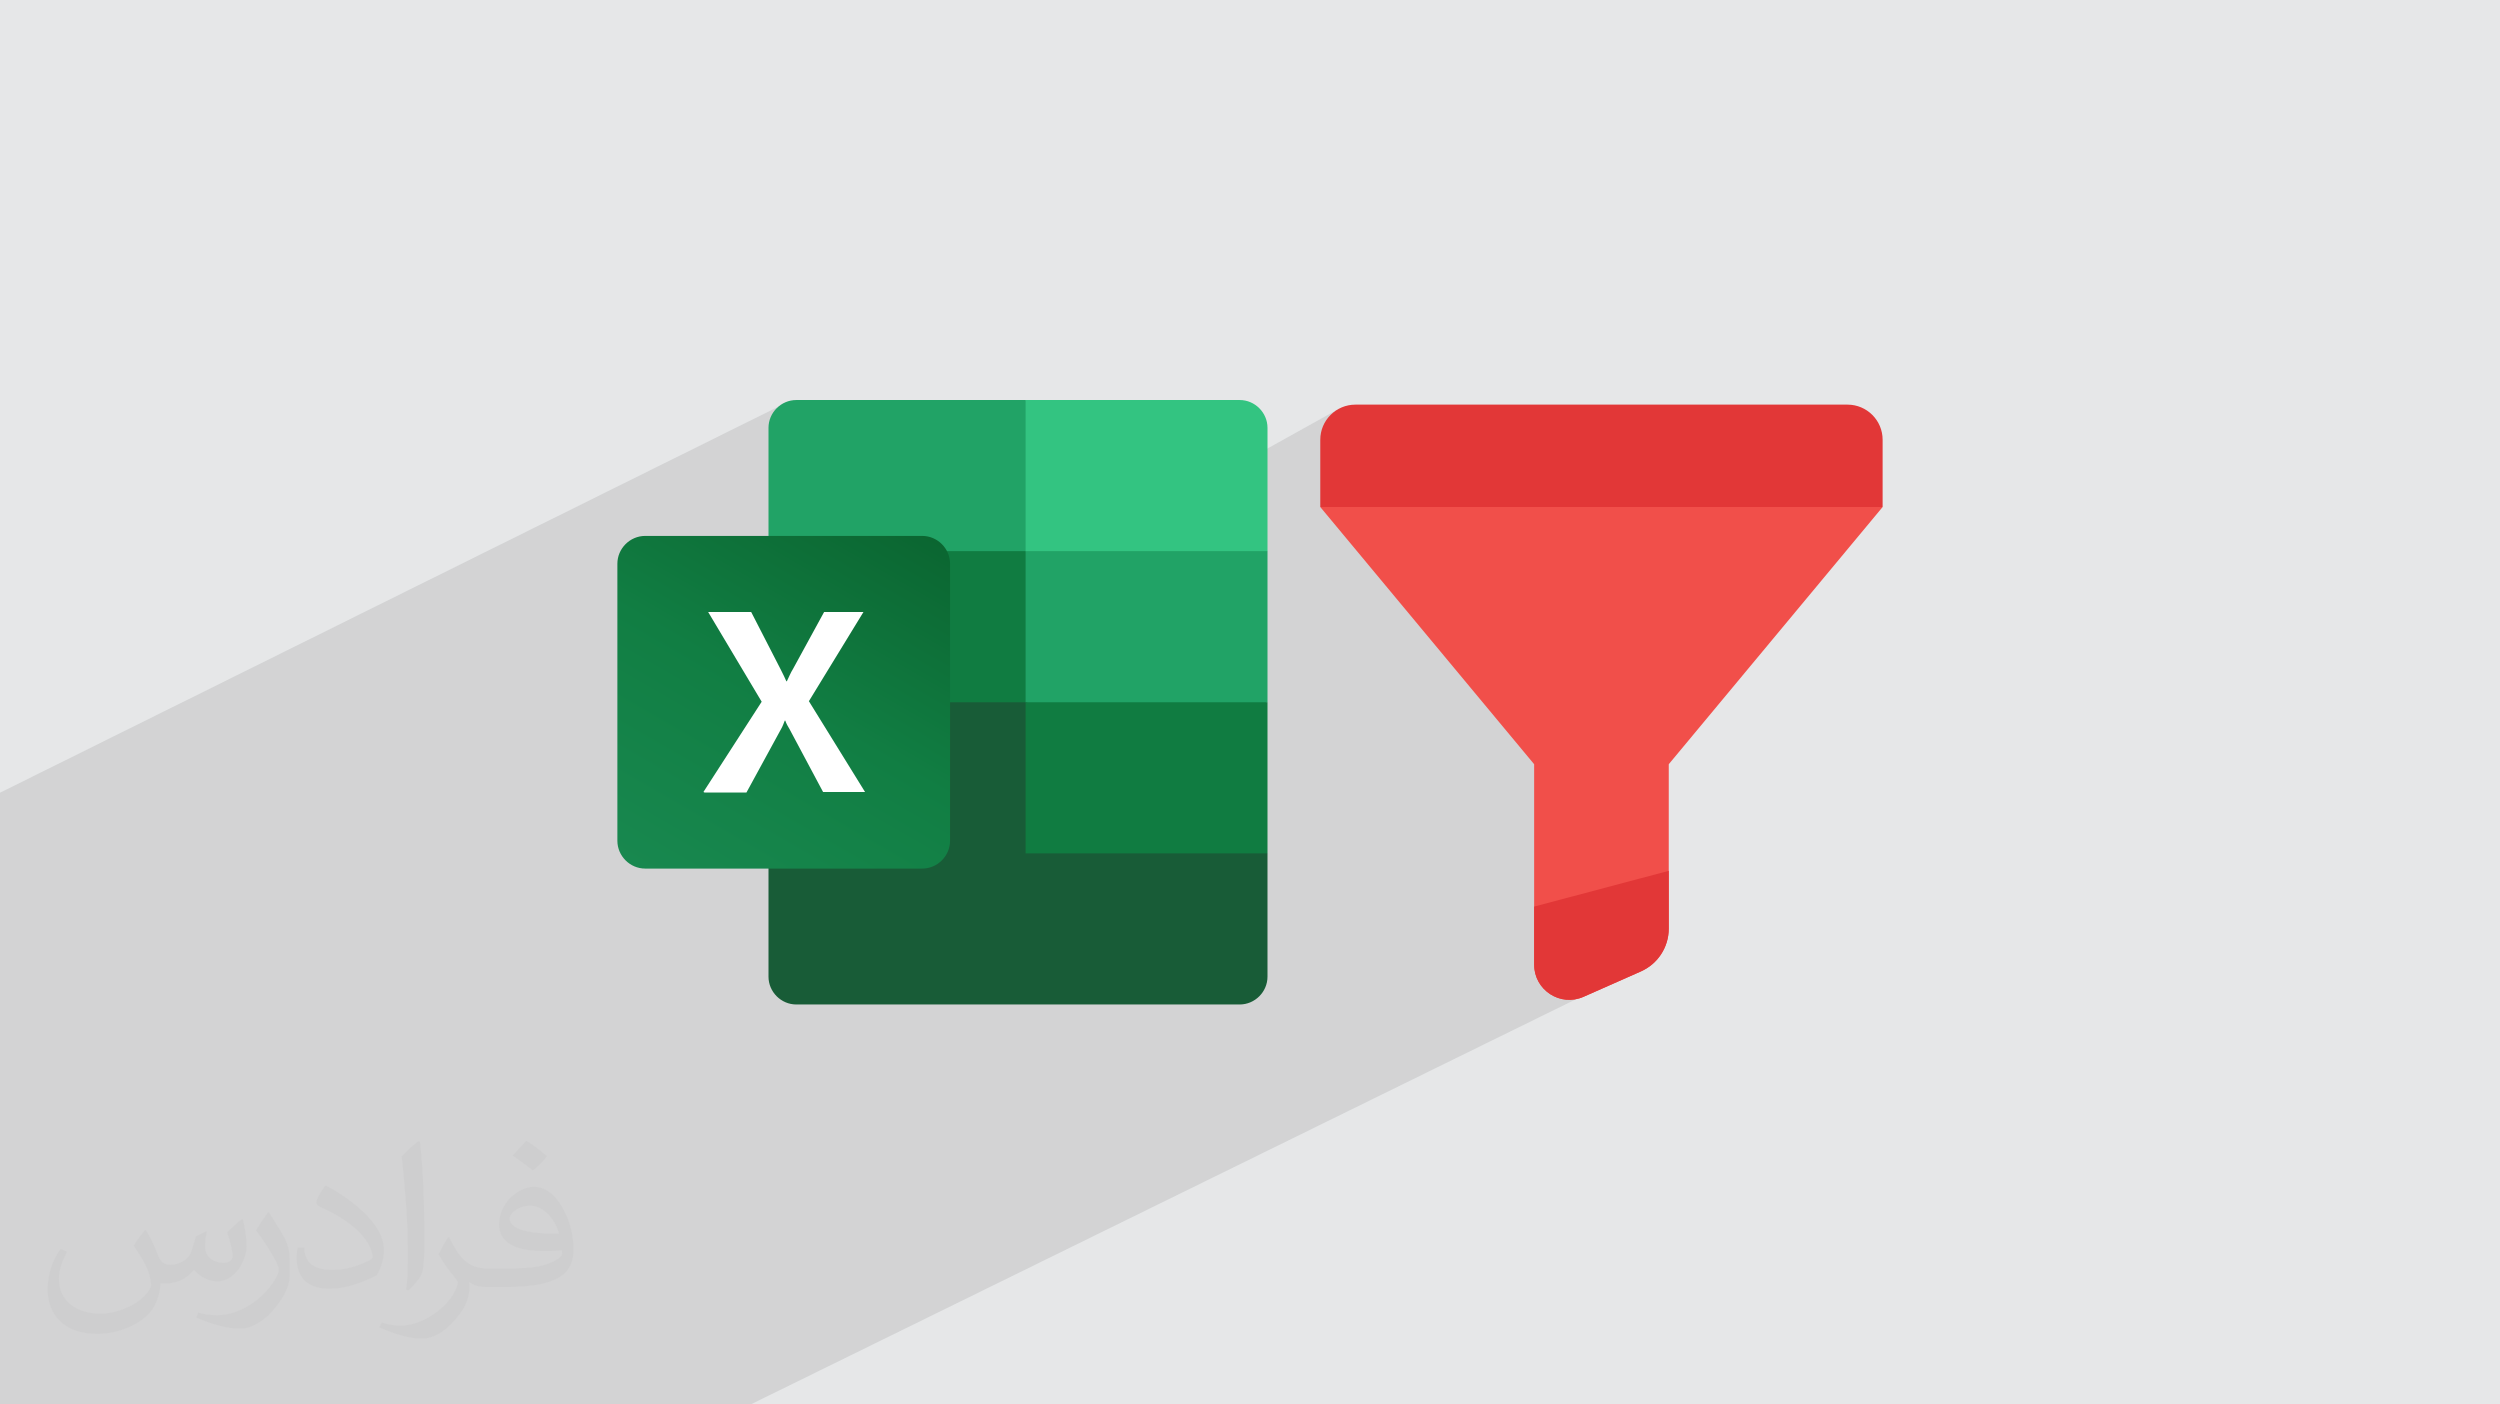
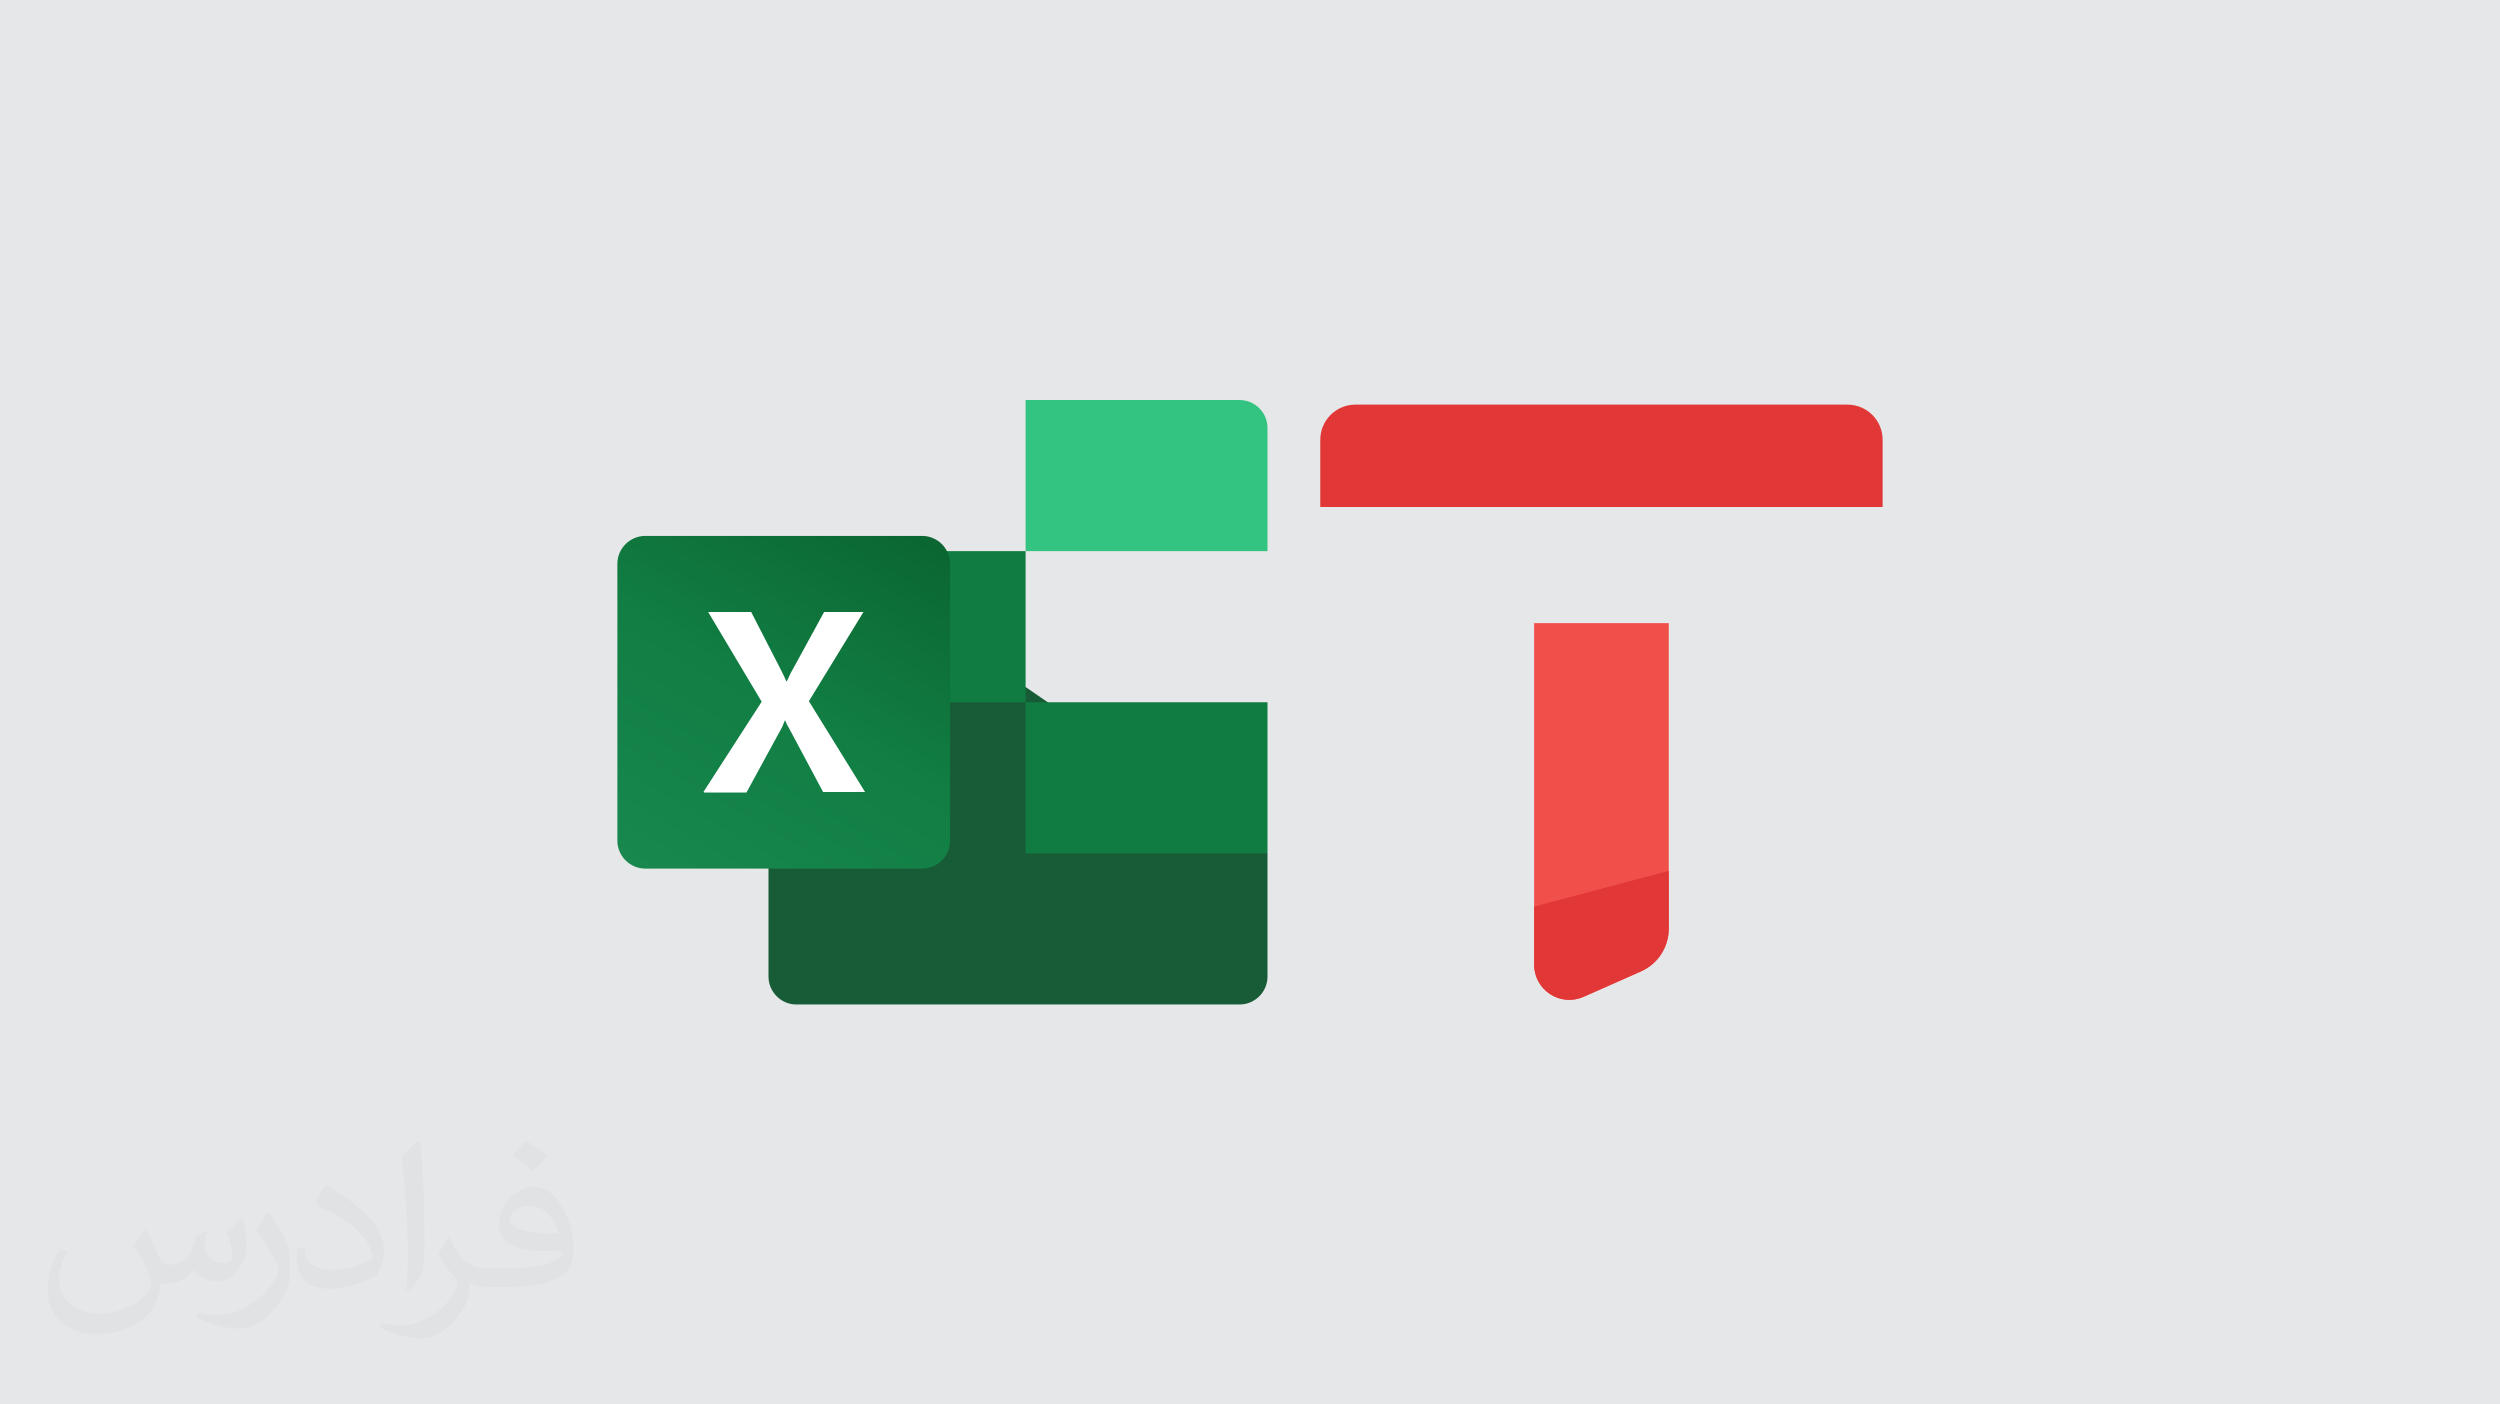
<svg xmlns="http://www.w3.org/2000/svg" xml:space="preserve" width="94.192mm" height="52.917mm" version="1.0" style="shape-rendering:geometricPrecision; text-rendering:geometricPrecision; image-rendering:optimizeQuality; fill-rule:evenodd; clip-rule:evenodd" viewBox="0 0 9404.92 5283.66">
  <defs>
    <style type="text/css">
   
    .fil5 {fill:#107C41}
    .fil3 {fill:#185C37}
    .fil4 {fill:#21A366}
    .fil8 {fill:#33C481}
    .fil7 {fill:white}
    .fil9 {fill:#E23737;fill-rule:nonzero}
    .fil10 {fill:#F14F4A;fill-rule:nonzero}
    .fil2 {fill:#373435;fill-opacity:0.031}
    .fil1 {fill:#2B2A29;fill-opacity:0.102}
    .fil0 {fill:#E6E7E8}
    .fil6 {fill:url(#id0)}
   
  </style>
    <linearGradient id="id0" gradientUnits="userSpaceOnUse" x1="2534.84" y1="3346.65" x2="3351.13" y2="1931.76">
      <stop offset="0" style="stop-opacity:1; stop-color:#18884F" />
      <stop offset="0.502" style="stop-opacity:1; stop-color:#117E43" />
      <stop offset="1" style="stop-opacity:1; stop-color:#0B6631" />
    </linearGradient>
  </defs>
  <g id="Layer_x0020_1">
    <polygon class="fil0" points="-0,0 9404.92,0 9404.92,5283.66 -0,5283.66 " />
-     <polygon class="fil1" points="6234.76,3608.8 2823.51,5283.66 -0,5283.66 -0,2982.12 2928.25,1529.85 3574.03,2352.12 5034.88,1538.8 " />
    <path class="fil2" d="M548.54 4627.69c17.95,27.21 29.6,53.36 40.96,82.43 8.45,16.91 12.93,48.09 52.57,48.09 11.61,0 28.28,-3.42 43.06,-11.61 16.63,-8.73 29.32,-21.94 35.94,-42l15.85 -53.36 38.57 -19.02 2.64 2.64c-5.27,20.09 -6.59,39.36 -6.59,54.43 0,44.63 38.57,61.56 69.22,61.56 17.95,0 34.09,-8.73 34.09,-25.11 0,-21.13 -8.98,-57.06 -20.62,-89.29 17.95,-17.95 35.94,-35.94 56.53,-50.47l3.17 1.6c8.98,38.04 14,75.56 14,100.66 0,24.57 -10.83,51.79 -19.81,69.49 -18.49,34.87 -51.25,62.62 -90.87,62.62 -30.1,0 -63.65,-15.07 -86.66,-43.06l-1.32 0c-21.66,26.96 -55.22,51.25 -108.86,51.25l-16.63 0c-2.64,35.41 -10.29,60.49 -21.94,82.95 -31.95,62.34 -126.81,106.47 -216.1,106.47 -124.17,0 -186.51,-71.59 -186.51,-166.96 0,-58.91 19.27,-113.6 48.88,-152.42l24.29 10.04c-18.49,35.41 -30.91,68.68 -30.91,101.45 0,89.29 72.66,131.83 156.4,131.83 77.68,0 173.83,-49.41 191.28,-106.72 -6.59,-62.62 -30.1,-91.93 -66.04,-148.99 10.83,-19.02 24.83,-38.04 42.28,-58.38l3.17 0 0 0 0 0 -0.02 -0.09zm1432.13 -336.04c26.15,16.39 51.79,35.66 76.87,57.85 -14,19.81 -31.45,37.79 -53.11,53.64 -25.11,-20.34 -50.19,-37.79 -75.84,-56.27 17.42,-19.55 34.62,-38.29 52.04,-55.22l0 0 0 0 0 0 0 0 0 0 0.03 0zm13.47 244.11c-42.28,0 -76.87,27.75 -76.87,48.34 0,44.13 84.53,57.85 185.72,57.31 -12.68,-51.79 -57.06,-105.68 -108.86,-105.68l0.01 0.03zm-94.86 236.19c54.96,0 103.04,-1.6 139.74,-10.83 40.96,-10.29 75.56,-30.91 75.56,-45.17 0,-3.7 0,-8.19 -1.32,-11.89 -22.98,2.11 -49.41,2.11 -72.38,2.11 -74.49,0 -131.55,-16.91 -154.02,-58.66 -5.55,-11.61 -9.51,-24.57 -9.51,-39.36 0,-40.43 17.42,-79.79 48.09,-107 25.61,-22.45 53.89,-36.44 82.67,-36.44 52.04,0 93.51,41.75 122.57,107.54 15.85,35.94 26.68,77.4 26.68,129.72 0,34.87 -9.51,64.19 -31.17,85.85 -40.43,39.11 -114.92,53.89 -229.04,53.89l-51.79 0 0 0 -13.47 0c-28.28,0 -48.62,-5.02 -64.72,-17.42l-2.64 0c0.79,6.59 1.32,12.93 1.32,19.02 0,25.61 -8.45,58.38 -25.61,84.53 -50.72,75.3 -105.68,108.04 -153.24,108.04 -48.09,0 -107,-18.49 -160.11,-42.54l9.51 -18.49c17.17,7.13 40.96,11.89 73.7,11.89 85.85,0 198.66,-82.43 212.66,-163 -3.17,-6.59 -8.98,-15.32 -17.17,-24.57 -25.11,-29.85 -40.96,-54.68 -55.75,-80.83 12.68,-25.11 24.29,-45.17 35.13,-63.4l4.49 -0.53c36.72,74.77 69.99,117.55 144.23,117.55l11.61 0 0 0 53.89 0 0 0 0 0 0 0 0 0 0 0 0.09 0.01zm-371.98 79c6.34,-34.34 6.87,-72.91 6.87,-108.86l0 -53.36c0,-99.6 -12.68,-244.36 -22.98,-338.68 17.95,-19.27 43.06,-42 62.87,-57.31l5.81 1.6c13.47,118.62 16.63,256 16.63,383.06 0,33.3 -1.32,65.79 -4.49,89.55 -1.85,30.1 -19.27,52.83 -56.53,87.7l-8.19 -3.7zm-382.8 -157.19c1.85,46.77 24.83,83.49 105.15,83.49 49.93,0 92.19,-12.93 138.96,-35.13 8.45,-3.7 12.93,-8.73 12.93,-12.93 0,-29.32 -22.45,-68.15 -60.23,-103.55 -36.72,-33.3 -85.34,-62.62 -130.76,-82.18 -15.6,-6.59 -20.62,-13.47 -20.62,-20.09 0,-13.47 17.95,-41.75 32.77,-62.09l5.02 -0.53c52.04,27.21 110.17,67.64 153.24,112.53 39.11,41.47 63.4,83.49 63.4,129.19 0,33.81 -10.29,65.51 -26.96,95.11 -57.06,28.79 -117.83,50.72 -178.06,50.72 -73.17,0 -123.1,-34.34 -123.1,-114.92 0,-8.73 0,-22.19 3.17,-39.64l25.11 0 0 0 0 0 0 0 0 0 0 0 -0.02 0zm-132.37 -132.9l45.45 73.45c16.63,27.21 32.23,56.81 32.23,103.55l0 59.7c0,48.34 -30.91,100.13 -80.83,151.38 -39.11,34.62 -73.7,49.41 -105.68,49.41 -47.55,0 -101.98,-14.79 -164.85,-41.75l7.13 -18.49c19.81,5.27 42.79,9.77 71.06,9.77 90.36,-0.53 182.8,-66.57 225.08,-147.15 5.02,-9.26 6.87,-17.95 6.87,-24.04 0,-9.26 -5.02,-19.55 -8.98,-28.79 -22.98,-43.31 -48.62,-82.95 -76.87,-119.68 14.79,-23.25 29.6,-45.7 45.7,-67.9l3.7 0.53 0 0 0 0 0 0 0 0 0 0 -0.02 0.01z" />
    <g id="_2394642243584">
      <g>
        <path class="fil3" d="M3858.31 2584.59l-967.25 -169.77 0 1259.39c0,57.23 47.38,104.61 104.61,104.61l0 0 1667.98 0c57.23,0 104.61,-47.38 104.61,-104.61l0 0 0 -463.87 -909.99 -625.76 0.03 0 0 0 0 0.01z" />
-         <path class="fil4" d="M3858.31 1504.86l-862.63 0c-57.23,0 -104.61,47.36 -104.61,104.59 0,0 0,0 0,0l0 463.89 967.25 568.51 511.24 169.76 398.74 -169.76 0 -568.51 -909.97 -568.51 0 0 0 0.03z" />
        <polygon class="fil5" points="2891.05,2073.34 3858.31,2073.34 3858.31,2641.85 2891.05,2641.85 " />
        <path class="fil6" d="M2427.17 2016.1l1042.25 0c57.25,0 104.61,47.37 104.61,104.61l0 1042.26c0,57.23 -47.36,104.6 -104.61,104.6l-1042.25 0c-57.23,0 -104.61,-47.37 -104.61,-104.6l0 -1042.26c0,-57.24 47.38,-104.61 104.61,-104.61z" />
        <path class="fil7" d="M2646.28 2979.39l219.13 -339.53 -201.35 -337.56 161.86 0 110.53 215.16c9.87,19.74 17.76,35.53 21.72,45.4l1.97 0c7.89,-15.8 13.82,-31.58 23.69,-47.37l116.44 -213.2 148.06 0 -205.3 335.57 211.23 341.51 -157.93 0 -126.34 -236.87c-5.91,-9.88 -11.82,-19.74 -15.78,-31.59l-1.97 0c-3.96,9.87 -7.91,21.72 -13.82,31.59l-130.28 238.85 -157.92 0 -3.95 -1.98z" />
        <path class="fil8" d="M4663.67 1504.86l-805.36 0 0 568.49 909.97 0 0 -463.87c0,-57.23 -47.37,-104.61 -104.61,-104.61l0 0 0 0 0 -0.01z" />
        <polygon class="fil5" points="3858.31,2641.85 4768.28,2641.85 4768.28,3210.34 3858.31,3210.34 " />
      </g>
      <g>
        <path class="fil9" d="M7082.36 1654.42l0 252.99 -2115.49 0 0 -252.99c0,-73.02 59.21,-132.23 132.23,-132.23l1851.05 0c73.03,0 132.23,59.21 132.23,132.23l-0.02 0z" />
        <path class="fil10" d="M5771.42 2344.23l0 1284.83c0,95.59 98.3,159.58 185.72,120.92l215.73 -95.45c63.8,-28.23 104.96,-91.43 104.96,-161.22l0 -1149.09 -506.41 0z" />
-         <path class="fil9" d="M5771.4 3410.55l0 218.52c0,95.59 98.3,159.6 185.72,120.92l215.71 -95.45c63.82,-28.23 104.98,-91.43 104.98,-161.22l0 -217.32 -506.41 134.55z" />
-         <polygon class="fil10" points="7082.36,1907.4 6277.82,2874.96 5771.42,2874.95 4966.87,1907.38 " />
+         <path class="fil9" d="M5771.4 3410.55l0 218.52c0,95.59 98.3,159.6 185.72,120.92l215.71 -95.45c63.82,-28.23 104.98,-91.43 104.98,-161.22l0 -217.32 -506.41 134.55" />
      </g>
    </g>
  </g>
</svg>